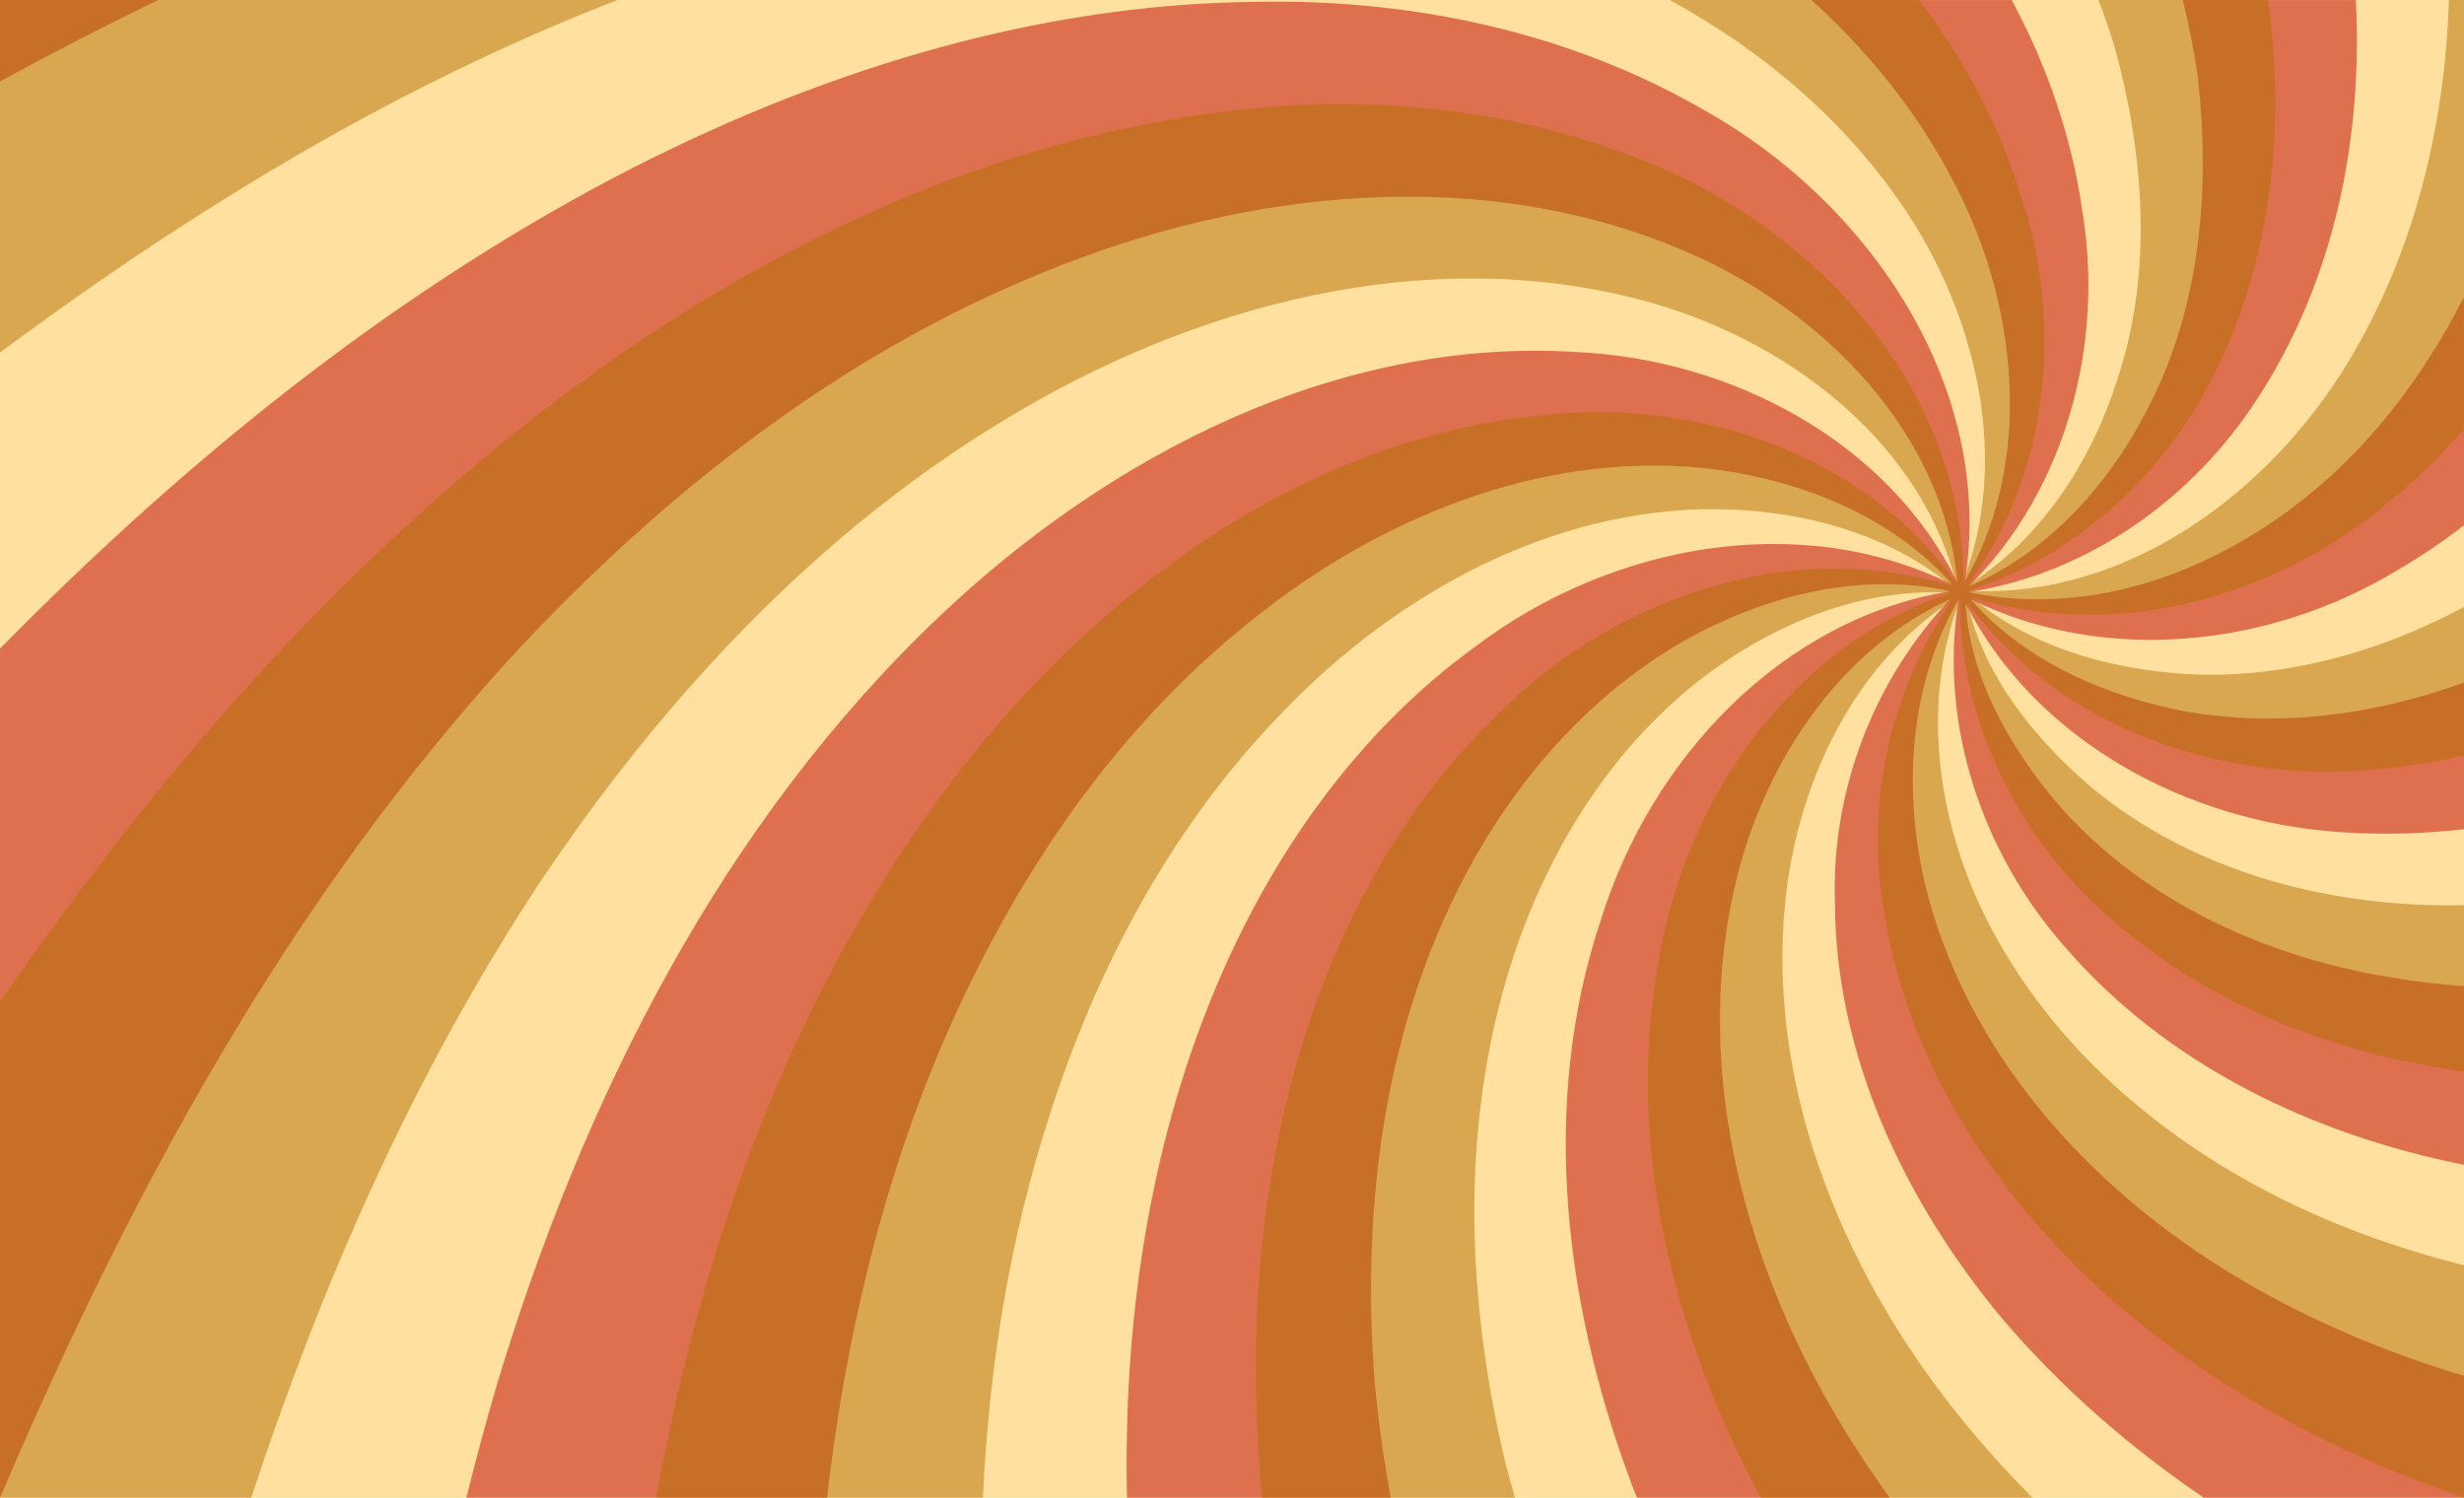
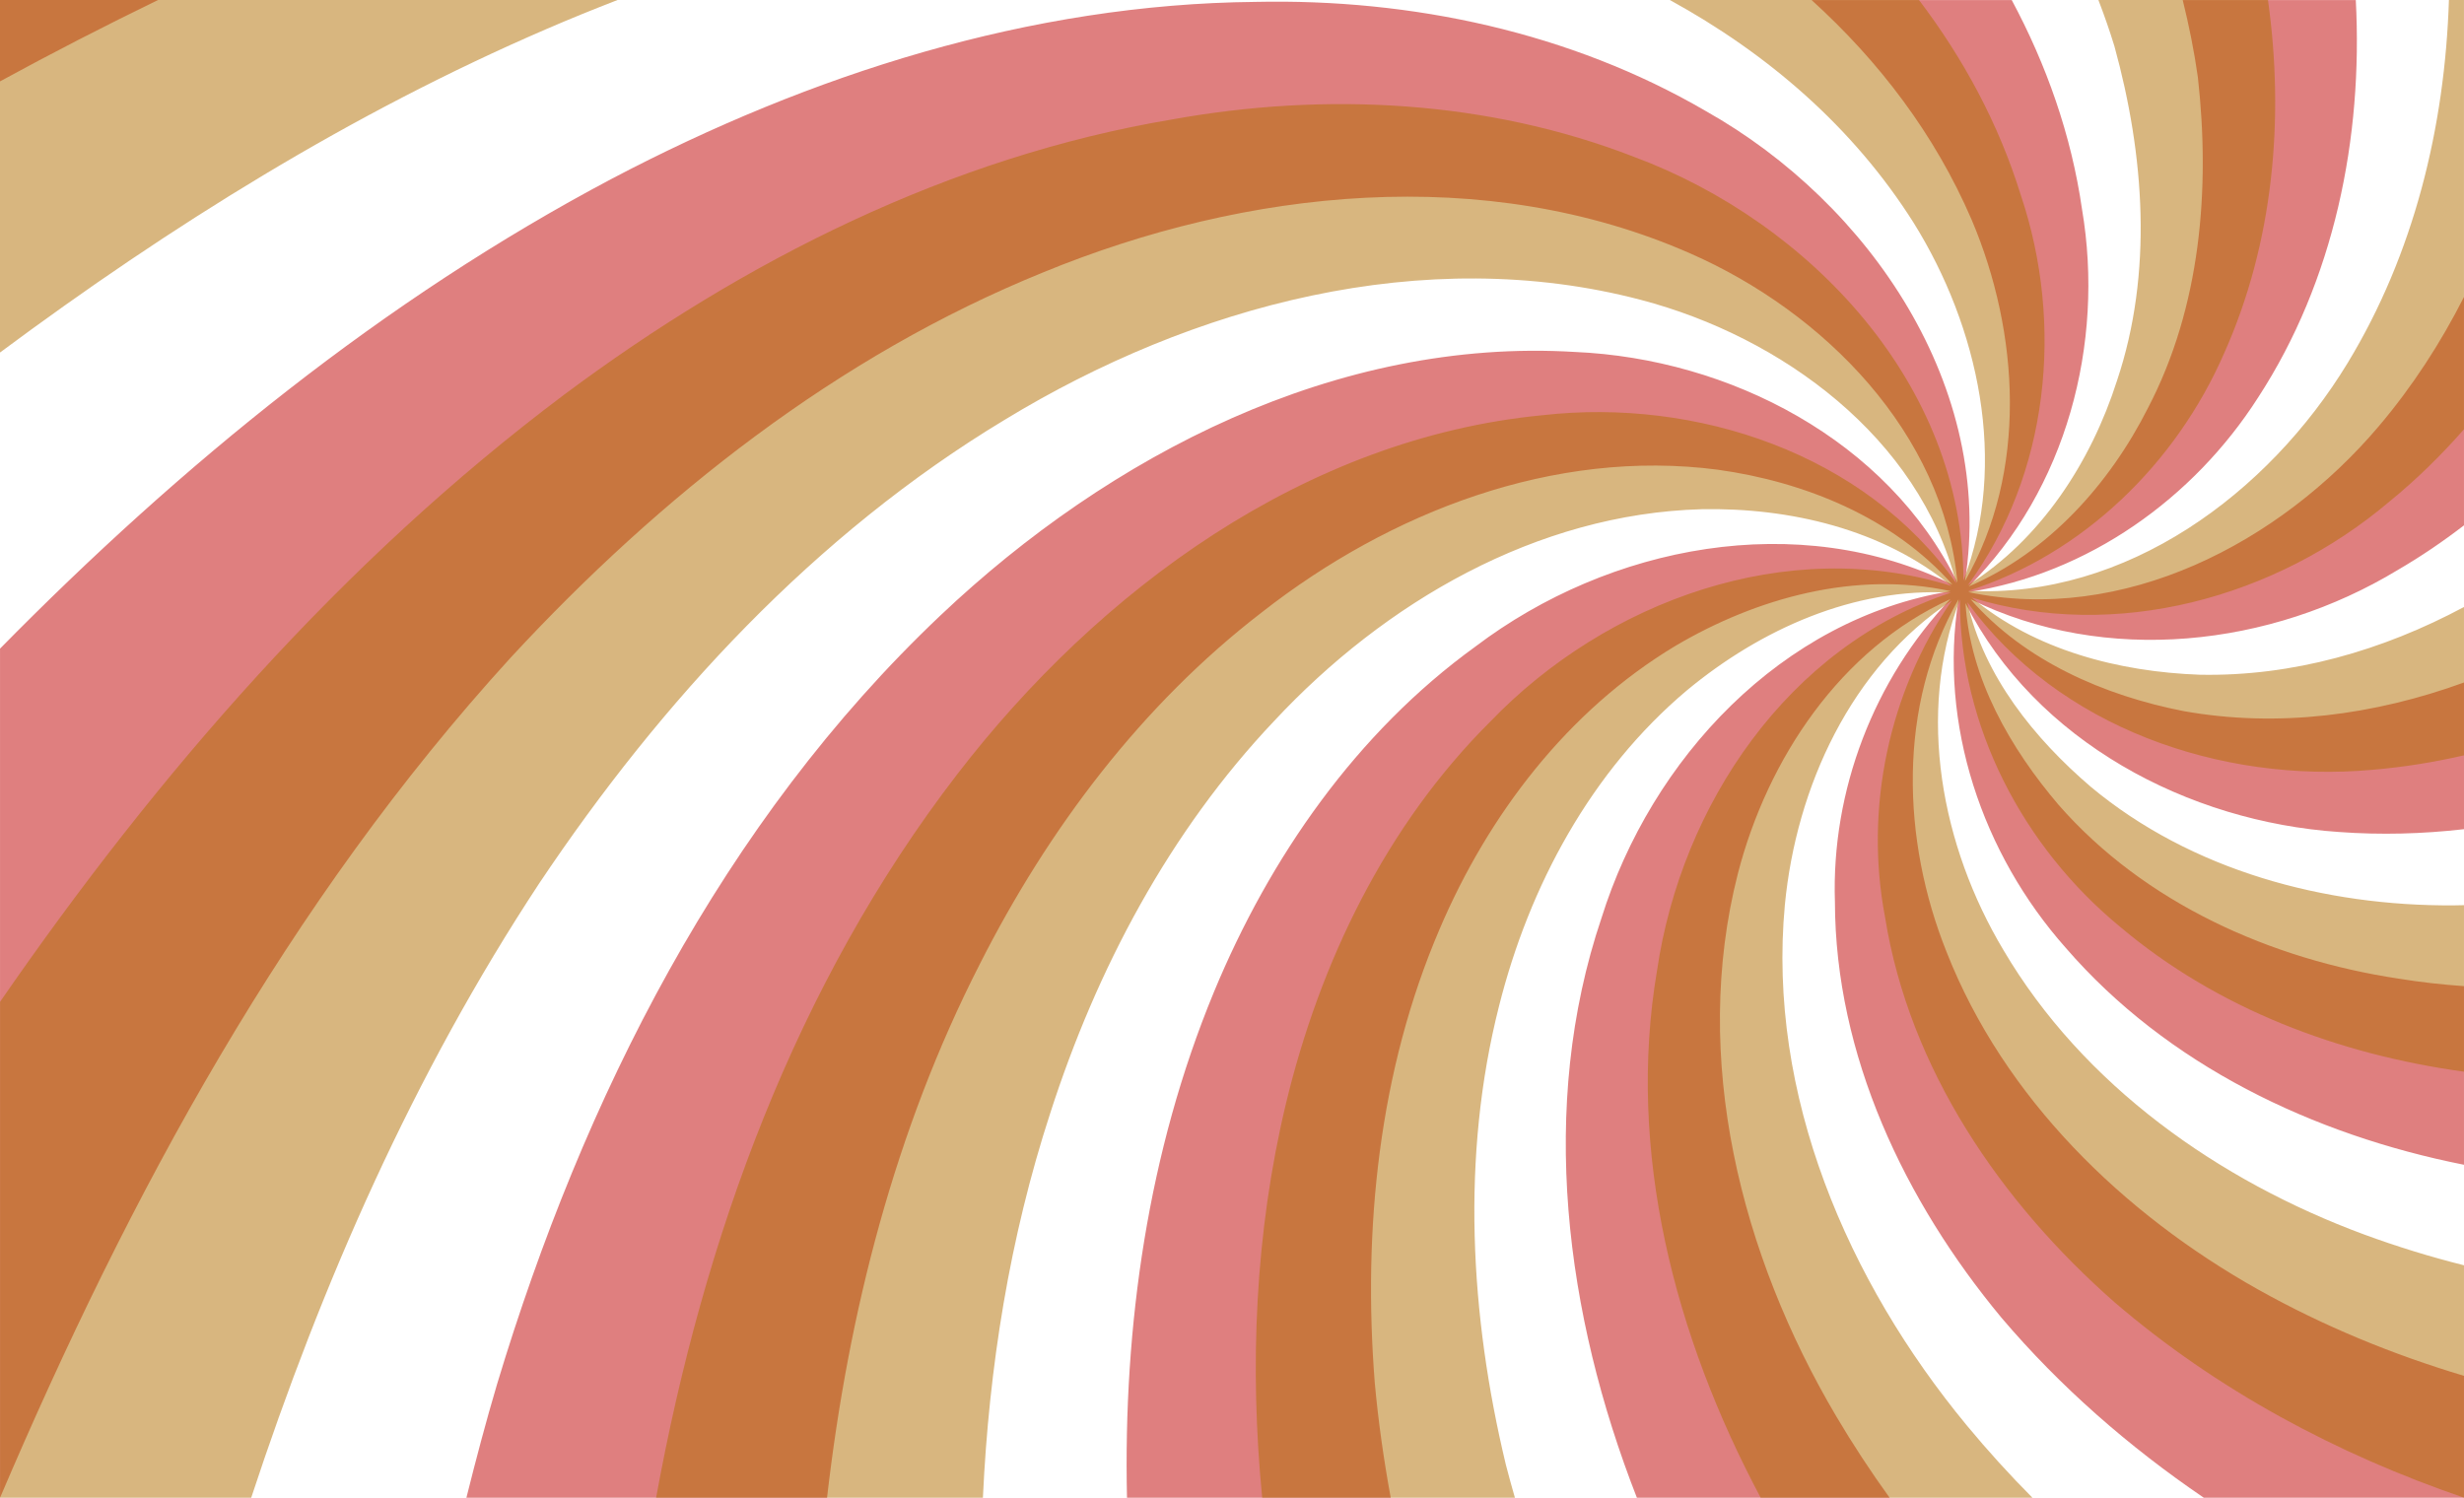
<svg xmlns="http://www.w3.org/2000/svg" width="1396.9pt" height="849.15pt" version="1.1" viewBox="0 0 1396.9 849.15">
-   <rect y="2.2632e-5" width="1396.9" height="849.15" fill="#fff" />
-   <rect x=".001" y="2.0867e-5" width="1396.9" height="849.15" fill="#ffc33f" opacity=".5" />
  <path d="m-5.1499e-8 3.088e-4v46.143c29.49-16.093 59.392-31.466 89.632-46.143h-89.632zm1027 0c38.277 34.713 69.941 76.186 90.793 124.64 27.208 64.193 31.792 142.99-3.778 204.75 17.2-109.63-54.1-214.14-146.86-266.37-76.82-44.79-166.95-63.861-255.39-61.951-127.69 1.191-252.34 41.12-364.66 100.14-129.77 68.64-244.33 162.12-347.09 266.53v481.4h0.018c73.406-172.04 162.91-337.52 289.57-476.38 84.77-91.61 185.42-171.11 301.77-218.32 115.23-47.36 250.5-61.959 367.01-10.7 75.43 33.11 143.53 101.64 151.33 186.56-39.6-80.77-129.23-126.91-216.75-130.75-135-8.25-263.78 58.51-359.62 149.21-123.96 117.3-202.75 274.25-251.55 436.04-6.331 21.343-11.991 42.82-17.377 64.349h204.46c12.096-104.91 38.444-208.26 86.592-302.53 38.766-76.565 91.743-147.08 160.1-199.61 72.366-56.61 165.33-92.849 258.23-80.713 49.392 6.852 99.537 27.22 133.07 65.16-87.344-43.236-194.54-22.32-270.35 35.068-67.531 48.826-116.71 119.58-148.36 196.02-37.347 90.45-51.395 189.07-49.239 286.61h149.52c-3.949-21.538-7.061-43.257-9.048-65.179-6.84-86.943 2.174-176.66 36.8-257.32 27.621-64.748 72.517-123.65 133.36-160.3 46.432-27.503 102.69-42.914 156.34-31.18-95.942 15.615-169.75 95.134-197.97 185.31-36.165 107.1-20.442 225.02 20.068 328.68h143.29c-10.751-14.896-20.866-30.29-30.277-46.198-54.003-91.366-82.504-202.96-55.744-307.72 16.759-64.877 58.184-127.35 120.44-155.55-43.366 45.606-67.489 108.58-65.437 171.52 0.165 87.108 39.581 169.83 94.387 235.84 33.388 39.308 72.303 73.211 114.75 102.11h147.5v-69.122c-40.356-12.077-79.505-28.103-116.61-48.889-76.694-43.012-144.06-108.46-176.67-191.3-25.463-63.427-27.941-139.64 6.745-200.07-11.416 70.939 13.46 144.27 60.682 197.51 57.523 66.586 140.35 106.1 225.85 123.08v-101.28c-12.364-0.859-24.716-2.241-37.021-4.238-72.39-10.921-143.94-42.718-192.79-98.514-27.302-32.032-50.142-71.568-52.795-114.34 39.91 78.416 126.04 123.92 211.81 129.71 23.707 1.742 47.379 1.09 70.799-1.603v-83.164c-50.767 18.461-105.34 25.805-158.96 16.216-44.91-8.786-90.108-28.381-120.7-63.373 76.659 37.539 170.06 27.028 242.03-16.585 13.141-7.634 25.661-16.155 37.629-25.356v-129.51c-13.232 26.128-29.252 50.838-48.354 73.379-55.973 66.057-144.74 112.45-232.69 93.981 67.814-10.355 127.76-53.083 164.37-110.4 43.115-66.25 59.461-146.94 55.338-225.28h-98.127c3.561 14.395 6.509 28.955 8.587 43.71 7.1 63.32 1.647 130.26-28.25 187.52-21.736 43.141-56.725 82.159-101.65 101.24 55.348-54.9 77.118-137.78 64.239-213.8-6.049-42.046-20.1-81.788-39.859-118.67h-113.48z" fill="#c10000" opacity=".5" />
  <path d="m-5.1499e-8 3.088e-4v199.87c96.6-71.8 199.22-135.76 309.9-183.45 13.26-5.745 26.68-11.176 40.19-16.42l-350.09 3.088e-4zm946.65 0c55.372 30.352 103.87 71.932 138.19 126.25 36.915 59.147 53.756 136.25 28.286 202.82-0.2-110.97-87-203.04-186.7-240.12-82.89-32.222-174.9-36.95-261.95-21.228-125.94 21.152-242.82 80.098-344.53 155.96-126.17 94.65-230.53 214.88-319.92 344.32v281.15h142.39c40.27-122.2 92.02-240.11 163.25-348.27 69.4-103.73 156.35-198.02 263.89-262.85 106.39-64.8 237.72-100.38 360.81-67.98 79.66 20.92 157.56 77.96 178.66 160.6-51.8-73.58-147.51-105.14-234.55-95.24-134.63 12.97-251.38 99.05-331.85 203.63-91.66 119.1-143.85 263.09-170.66 410.11h185.27c3.415-74.009 15.156-147.44 38.201-218.13 26.311-81.686 67.596-159.64 126.89-222.22 62.62-67.233 148.78-117.55 242.43-120.09 49.856-0.959 102.55 11.298 141.6 43.526-93.032-29.04-195.63 8.395-261.53 76.936-59.061 58.789-96.566 136.37-115.87 216.82-17.436 72.984-20.658 148.58-13.397 223.16h143.28c-1.758-6.232-3.552-12.45-5.141-18.741-20.357-84.803-25.469-174.81-3.888-259.9 17.152-68.271 52.28-133.47 106.64-179.19 41.558-34.428 94.716-58.462 149.54-55.265-92.318 30.431-152.78 120.52-166.55 214-17.512 102.9 10.134 207.98 58.729 299.1h154.06c-12.955-13.036-25.362-26.681-37.15-40.928-67.631-81.793-113.24-187.55-103.2-295.21 6.404-66.7 37.545-134.89 94.626-172.48-35.697 51.829-49.668 117.8-37.795 179.65 13.79 86.01 65.661 161.56 130.12 218.18 57.964 49.779 125.98 86.075 198.06 110.77v-131.76c-19.134-4.814-38.068-10.622-56.72-17.506-82.479-30.484-159.25-84.579-204.42-161.3-35.071-58.662-49.424-133.56-24.619-198.67-0.178 71.852 35.861 140.39 90.83 185.59 55.025 46.461 123.96 72.356 194.93 82.114v-94.405c-1.893 0.019-3.78 0.118-5.676 0.11-73.207 0.538-148.86-19.701-205.84-67.169-31.977-27.366-60.713-62.835-70.025-104.67 51.686 71.208 143.88 102.69 229.5 94.995 17.596-1.477 34.957-4.286 52.04-8.2v-84.122c-46.064 24.666-97.145 39.451-149.84 38.403-45.732-1.653-93.451-13.935-129.14-43.71 81.588 25.085 172.21 0.085 236.46-54.251 15.395-12.535 29.506-26.378 42.513-41.186v-243.39h-8.532c-2.3 72.08-19.8 143.83-57.4 205.75-44.95 73.999-125.37 133.72-215.12 129.23 65.359-20.836 117.9-72.403 145.1-134.74 27.928-62.564 34.265-132.71 24.841-200.25h-96.137c3.3 8.655 6.4 17.398 9.1 26.278 16.918 61.43 21.991 128.37 1.419 189.6-14.72 46.01-43.162 90.035-84.546 115.91 46.078-62.882 54.631-148.13 30.019-221.21-12.5-40.417-32.5-77.342-57.7-110.58h-141.38z" fill="#b26e00" opacity=".5" />
</svg>